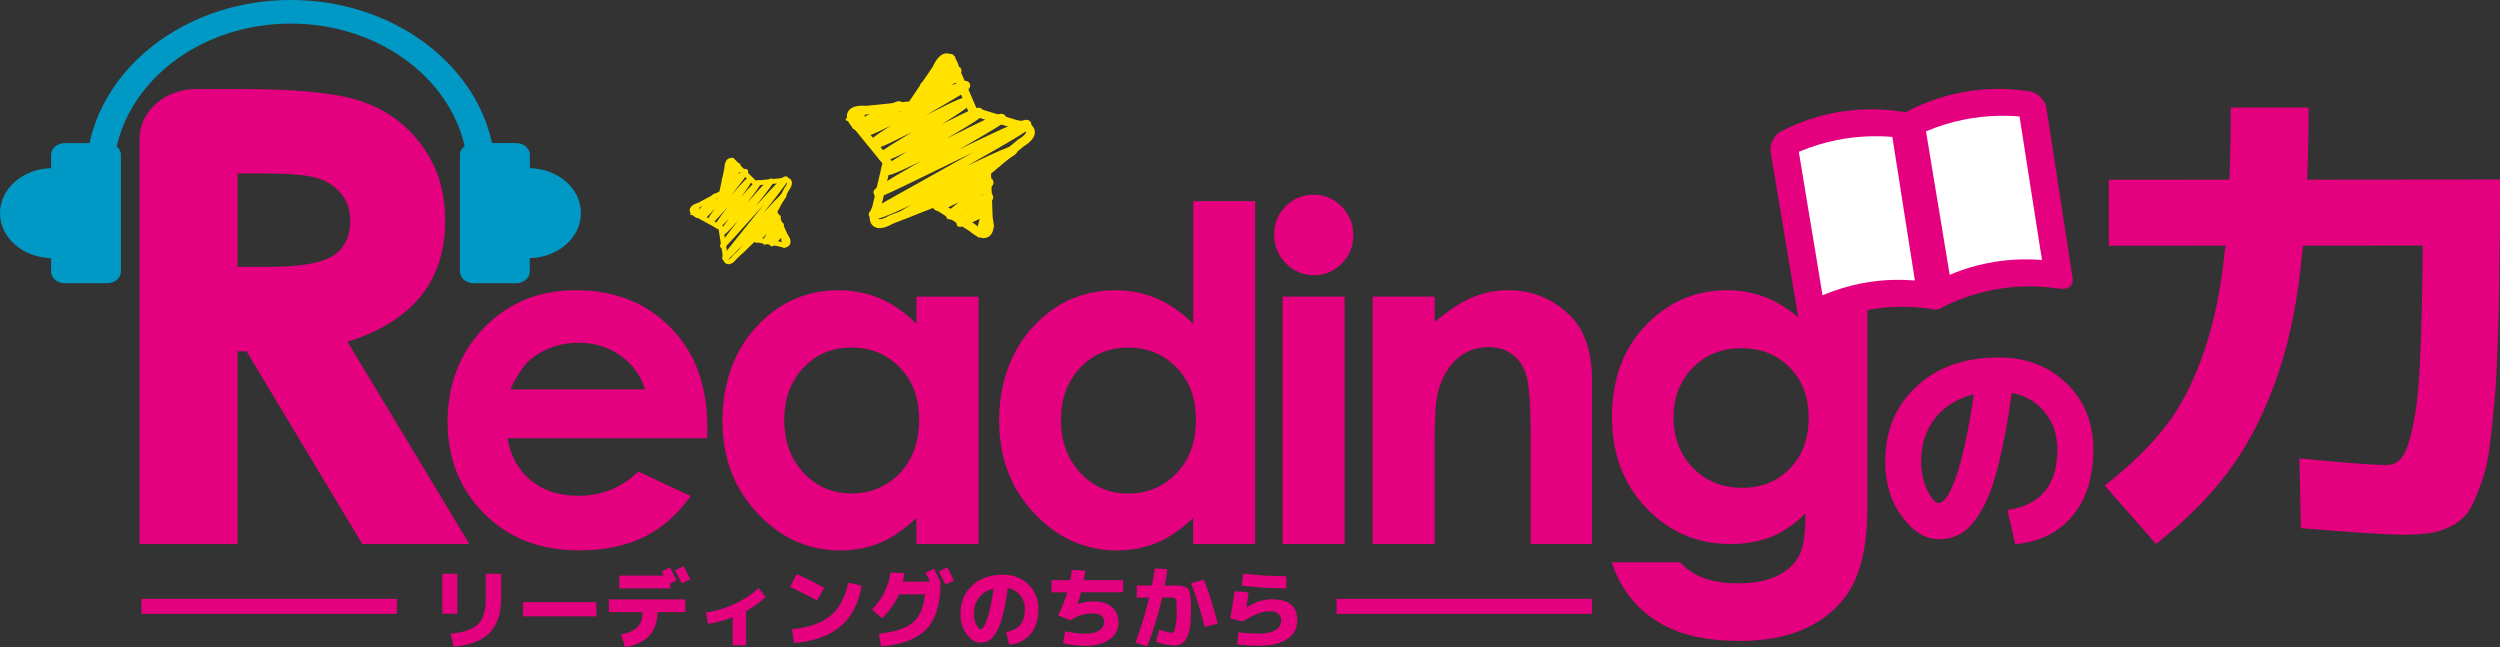
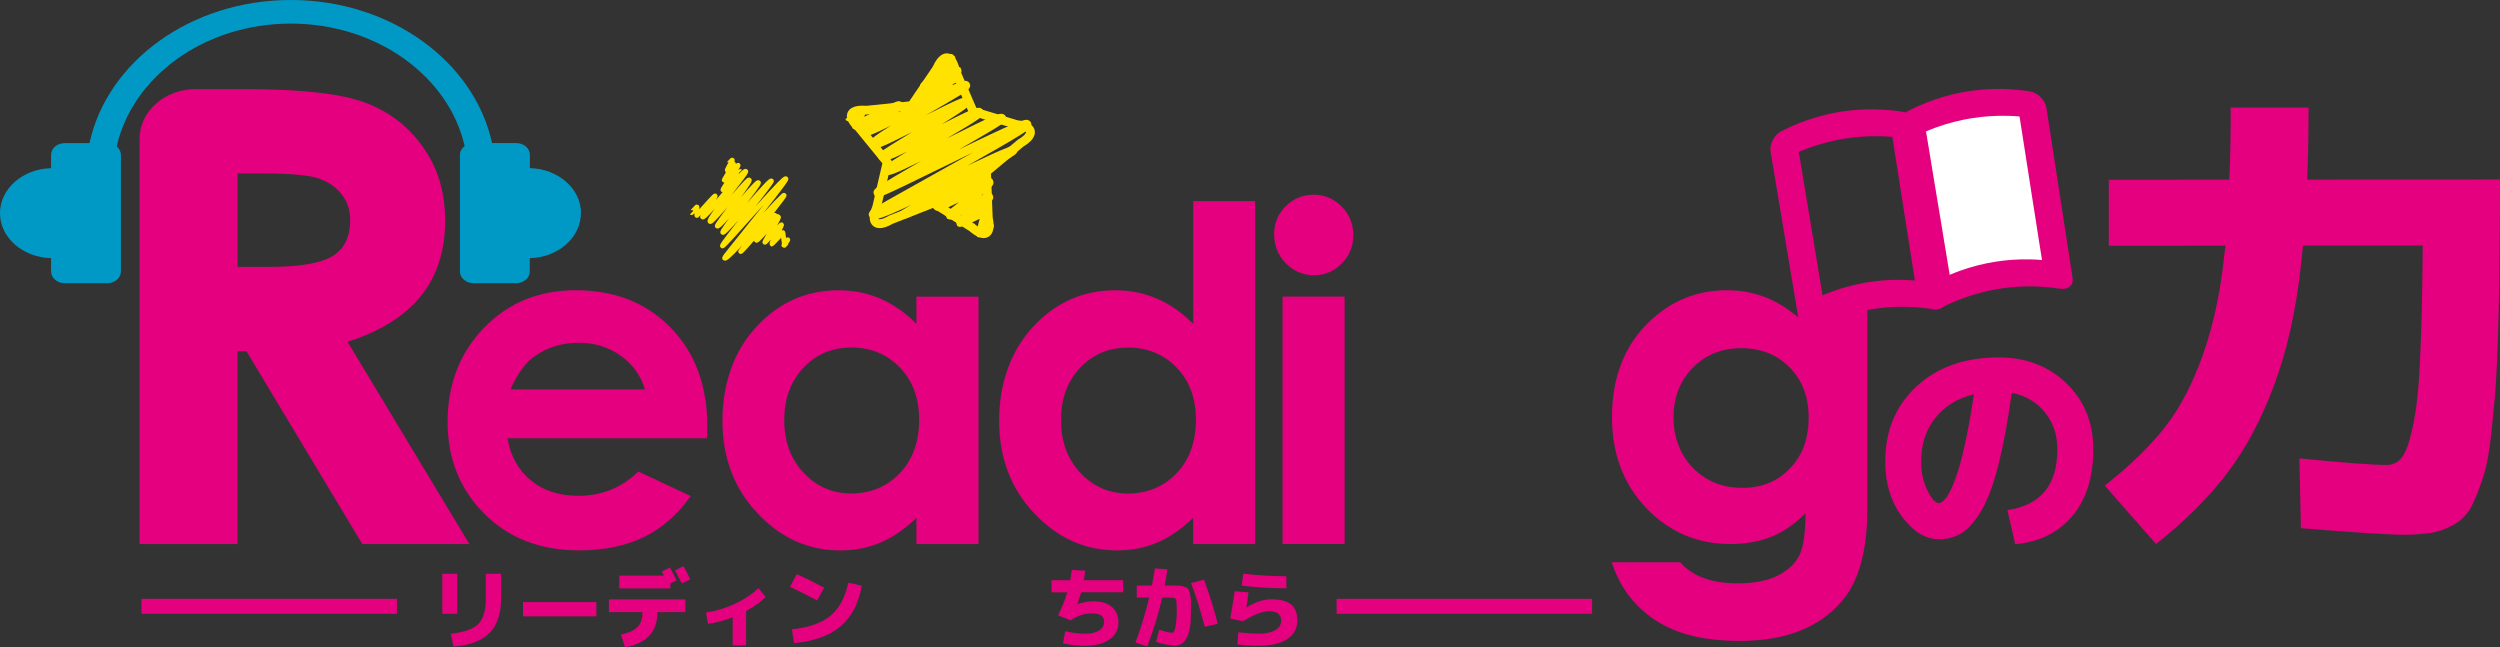
<svg xmlns="http://www.w3.org/2000/svg" id="_レイヤー_2" viewBox="0 0 526.82 136.42">
  <rect x="0" y="0" width="526.82" height="136.42" fill="#333333" stroke="none" />
  <defs>
    <style>.cls-1{fill:#e4007f;}.cls-1,.cls-2,.cls-3,.cls-4{stroke-width:0px;}.cls-2{fill:#ffe200;}.cls-3{fill:#fff;}.cls-4{fill:#0099c5;}</style>
  </defs>
  <g id="_レイヤー_1-2">
    <path class="cls-1" d="m148.99,92.36h-42.03c.61,3.71,2.24,6.66,4.87,8.84,2.63,2.19,5.99,3.28,10.09,3.28,4.88,0,9.09-1.7,12.6-5.12l11.03,5.17c-2.75,3.9-6.04,6.78-9.87,8.65-3.84,1.86-8.39,2.8-13.66,2.8-8.18,0-14.84-2.58-19.98-7.74-5.15-5.16-7.72-11.62-7.72-19.38s2.57-14.56,7.7-19.81c5.13-5.26,11.56-7.89,19.28-7.89,8.22,0,14.89,2.63,20.03,7.89,5.14,5.25,7.72,12.19,7.72,20.82l-.05,2.49Zm-13.08-10.3c-.86-2.91-2.56-5.27-5.11-7.1-2.55-1.82-5.5-2.73-8.85-2.73-3.65,0-6.85,1.02-9.6,3.07-1.73,1.28-3.32,3.53-4.8,6.76h28.38Z" />
    <path class="cls-1" d="m193.12,62.51h13.08v52.14h-13.08v-5.51c-2.56,2.43-5.11,4.18-7.69,5.25-2.56,1.07-5.35,1.6-8.35,1.6-6.74,0-12.56-2.61-17.47-7.84-4.91-5.22-7.37-11.72-7.37-19.48s2.38-14.65,7.13-19.79c4.76-5.15,10.53-7.71,17.33-7.71,3.14,0,6.06.58,8.81,1.76,2.74,1.19,5.28,2.96,7.61,5.32v-5.74Zm-13.76,10.73c-4.05,0-7.4,1.43-10.08,4.28-2.68,2.86-4.02,6.53-4.02,11s1.36,8.21,4.09,11.11c2.72,2.91,6.07,4.36,10.05,4.36s7.51-1.42,10.23-4.28c2.7-2.86,4.06-6.61,4.06-11.24s-1.36-8.21-4.06-11.02c-2.71-2.81-6.13-4.22-10.27-4.22" />
    <path class="cls-1" d="m251.43,42.38h13.07v72.27h-13.07v-5.51c-2.56,2.43-5.12,4.18-7.69,5.25-2.57,1.07-5.36,1.6-8.35,1.6-6.74,0-12.56-2.61-17.47-7.84-4.92-5.22-7.37-11.72-7.37-19.48s2.38-14.65,7.13-19.79c4.75-5.15,10.54-7.71,17.33-7.71,3.14,0,6.06.58,8.81,1.76,2.74,1.19,5.28,2.96,7.62,5.32v-25.88Zm-13.76,30.87c-4.04,0-7.4,1.43-10.08,4.28-2.68,2.86-4.01,6.53-4.01,11s1.36,8.21,4.08,11.11c2.72,2.91,6.07,4.36,10.06,4.36s7.51-1.42,10.22-4.28c2.71-2.86,4.07-6.61,4.07-11.24s-1.36-8.21-4.07-11.02c-2.71-2.81-6.13-4.22-10.27-4.22" />
    <path class="cls-1" d="m276.82,41.03c2.29,0,4.26.83,5.9,2.49,1.64,1.66,2.46,3.68,2.46,6.04s-.81,4.32-2.43,5.97c-1.63,1.65-3.57,2.47-5.84,2.47s-4.31-.84-5.95-2.52c-1.64-1.67-2.46-3.71-2.46-6.11s.81-4.27,2.43-5.9c1.63-1.62,3.59-2.44,5.88-2.44m-6.54,21.47h13.08v52.14h-13.08v-52.14Z" />
-     <path class="cls-1" d="m289.25,62.5h13.08v5.34c2.97-2.5,5.65-4.24,8.06-5.22,2.41-.98,4.87-1.46,7.39-1.46,5.17,0,9.55,1.81,13.16,5.42,3.04,3.06,4.55,7.6,4.55,13.61v34.45h-12.94v-22.83c0-6.23-.28-10.36-.84-12.4-.56-2.04-1.53-3.6-2.92-4.66-1.39-1.08-3.1-1.61-5.14-1.61-2.65,0-4.92.88-6.81,2.66-1.9,1.77-3.21,4.22-3.94,7.34-.38,1.63-.57,5.16-.57,10.59v20.91h-13.08v-52.14Z" />
    <path class="cls-1" d="m380.47,62.5h13.03v44.67c0,8.82-1.77,15.31-5.32,19.46-4.76,5.62-11.93,8.43-21.52,8.43-5.11,0-9.4-.64-12.89-1.92-3.49-1.28-6.42-3.15-8.81-5.63-2.41-2.48-4.18-5.48-5.32-9.03h14.42c1.27,1.46,2.92,2.58,4.94,3.32,2.01.75,4.39,1.13,7.13,1.13,3.52,0,6.35-.54,8.48-1.63,2.14-1.09,3.65-2.49,4.54-4.22.87-1.73,1.32-4.7,1.32-8.91-2.3,2.3-4.72,3.95-7.24,4.96-2.53,1-5.38,1.51-8.58,1.51-6.99,0-12.91-2.53-17.73-7.57-4.81-5.05-7.23-11.44-7.23-19.16,0-8.28,2.56-14.93,7.67-19.94,4.64-4.54,10.16-6.81,16.59-6.81,3,0,5.83.55,8.5,1.65,2.67,1.1,5.35,2.91,8.03,5.44v-5.75Zm-13.57,10.88c-4.11,0-7.52,1.39-10.21,4.14-2.68,2.77-4.03,6.24-4.03,10.42s1.38,7.91,4.12,10.69c2.75,2.78,6.2,4.17,10.36,4.17s7.4-1.36,10.03-4.07c2.64-2.72,3.96-6.28,3.96-10.69s-1.33-7.88-3.98-10.59c-2.65-2.72-6.07-4.08-10.26-4.08" />
    <path class="cls-1" d="m423.01,107.48c7.02-1,10.53-5.26,10.53-12.78,0-3.07-.88-5.68-2.65-7.84-1.76-2.16-4.08-3.52-6.96-4.07-.84,6.16-1.81,11.32-2.88,15.46-1.06,4.14-2.27,7.31-3.6,9.5-1.34,2.21-2.69,3.73-4.08,4.59-1.39.86-2.99,1.29-4.8,1.29-2.8,0-5.39-1.57-7.75-4.74-2.36-3.16-3.55-7.02-3.55-11.58,0-6.5,2.18-11.79,6.57-15.86,4.38-4.08,10.15-6.12,17.32-6.13,5.77,0,10.53,1.81,14.3,5.46,3.77,3.64,5.66,8.29,5.66,13.93,0,5.87-1.48,10.56-4.44,14.06-2.96,3.5-6.97,5.46-12.02,5.9l-1.64-7.17Zm-7.05-24.4c-3.5.86-6.22,2.55-8.19,5.06-1.96,2.51-2.93,5.56-2.93,9.16,0,2.22.43,4.22,1.31,6.01.87,1.8,1.67,2.69,2.4,2.69.36,0,.77-.22,1.22-.69.44-.47.93-1.25,1.45-2.38.52-1.12,1.04-2.52,1.55-4.2.51-1.68,1.04-3.87,1.6-6.56.56-2.69,1.09-5.72,1.58-9.09" />
    <path class="cls-1" d="m470.06,22.66h16.42c0,5.46-.1,10.53-.29,15.2l40.63-.04c0,6.87-.05,14.65-.18,23.32-.12,6.61-.32,12.55-.58,17.81-.2,3.67-.59,8.11-1.19,13.32-.39,3.66-1.03,6.73-1.9,9.2-.99,2.8-1.86,4.81-2.59,6-.86,1.34-2.03,2.41-3.49,3.21-1.67.87-3.18,1.4-4.51,1.6-2,.27-3.87.41-5.6.41-3.27,0-10.58-.46-21.92-1.39l-.31-14.71c9.34.93,15.44,1.39,18.32,1.39,1.33,0,2.4-.5,3.2-1.5.87-1.07,1.63-3.14,2.29-6.21.8-3.47,1.33-8.14,1.59-14.01.33-6.34.52-14.51.58-24.52l-25.22.02c-.07.53-.15,1.32-.25,2.35-.1,1.04-.18,1.82-.25,2.35-1.06,9.41-2.95,17.72-5.68,24.93-2.66,7.14-5.96,13.28-9.89,18.43-3.93,5.14-8.9,10.08-14.9,14.82l-10.82-12.31c5.2-4.07,9.43-8.17,12.7-12.32,3.2-4.07,5.9-9.24,8.09-15.52,2.2-6.27,3.69-13.41,4.49-21.42,0-.13.04-.35.1-.65.07-.3.1-.52.1-.65l-24.62.02v-13.91s25.41-.02,25.41-.02c.2-4.67.29-9.75.28-15.22" />
    <path class="cls-1" d="m93.21,120.92h3.15v8.43h-3.15v-8.43Zm9.16,0h3.22v5.21c0,3.21-.82,5.63-2.45,7.27-1.63,1.64-4.16,2.59-7.58,2.86l-.57-2.71c2.82-.31,4.75-.99,5.8-2.06,1.05-1.06,1.58-2.83,1.58-5.3v-5.28Z" />
    <rect class="cls-1" x="110.21" y="126.88" width="15.46" height="3" />
    <path class="cls-1" d="m128.31,126.31h16.12v2.69h-5.89c0,2.07-.56,3.7-1.67,4.92-1.11,1.22-2.83,2.05-5.15,2.5l-.87-2.69c1.65-.36,2.83-.9,3.51-1.62.69-.71,1.03-1.76,1.03-3.11h-7.08v-2.69Zm2.19-2.32v-2.69h9.41c-.06-.11-.15-.26-.25-.46-.12-.2-.19-.33-.21-.39l1.73-.88c.51.95.98,1.86,1.41,2.73l-1.32.63v1.06h-10.79Zm14.96-1.91l-1.78.85c-.67-1.29-1.15-2.2-1.44-2.74l1.79-.89c.57,1.03,1.04,1.96,1.44,2.78" />
    <path class="cls-1" d="m148.76,129.06c2.07-.28,4.09-.88,6.06-1.8,1.96-.92,3.63-2.02,5.01-3.34l1.52,1.89c-1.2,1.13-2.58,2.12-4.13,2.96v7.22h-2.82v-5.91c-1.66.65-3.41,1.12-5.22,1.39l-.41-2.41Z" />
    <path class="cls-1" d="m166.48,123.66l1.42-2.68c1.81.81,3.74,1.77,5.79,2.87l-1.5,2.68c-2.07-1.1-3.97-2.06-5.71-2.87m12.28-.87l2.84.63c-.65,3.73-2.15,6.59-4.47,8.57-2.33,1.98-5.6,3.15-9.8,3.53l-.46-2.91c3.55-.36,6.27-1.31,8.12-2.84,1.86-1.54,3.11-3.86,3.77-6.98" />
-     <path class="cls-1" d="m194.92,125.24h-5.48c-.79,1.83-1.98,3.51-3.58,5.04l-2.12-1.81c1.05-1.05,1.92-2.27,2.62-3.66.7-1.39,1.12-2.78,1.29-4.18l2.91.17c-.06.61-.15,1.19-.27,1.76h5.72c-.32-.64-.64-1.26-.97-1.85l1.73-.88c.51.95.98,1.86,1.41,2.73v.31c0,4.41-.99,7.65-2.95,9.71-1.98,2.06-5.16,3.28-9.56,3.64l-.47-2.69c3.29-.33,5.67-1.11,7.13-2.33,1.46-1.21,2.33-3.2,2.58-5.95m6.12-2.91l-1.78.85c-.67-1.29-1.15-2.2-1.44-2.74l1.79-.89c.57,1.03,1.04,1.96,1.44,2.78" />
-     <path class="cls-1" d="m212.02,133.17c2.63-.37,3.95-1.97,3.95-4.78,0-1.15-.33-2.13-.98-2.94-.67-.81-1.53-1.33-2.61-1.53-.32,2.3-.68,4.23-1.08,5.78-.4,1.55-.86,2.74-1.35,3.56-.5.82-1.01,1.39-1.53,1.71-.52.33-1.12.48-1.79.48-1.06,0-2.02-.59-2.91-1.78-.88-1.19-1.32-2.63-1.32-4.34,0-2.43.82-4.41,2.46-5.94,1.64-1.53,3.81-2.29,6.49-2.29,2.16,0,3.95.68,5.36,2.06,1.4,1.36,2.11,3.1,2.11,5.21s-.56,3.95-1.67,5.26c-1.11,1.31-2.61,2.05-4.5,2.21l-.62-2.68Zm-2.63-9.14c-1.31.32-2.33.95-3.07,1.89-.73.94-1.1,2.08-1.1,3.43,0,.83.16,1.58.49,2.25.33.68.63,1.01.91,1.01.13,0,.28-.09.45-.26.16-.17.35-.46.55-.88.2-.42.39-.95.58-1.58.19-.63.39-1.45.6-2.46.21-1.01.41-2.14.59-3.4" />
    <path class="cls-1" d="m221.59,124.81v-2.54h3.94c.1-.54.21-1.27.32-2.17l2.85.16c-.05.47-.15,1.14-.3,2h8.27v2.54h-8.83c-.24.85-.5,1.67-.8,2.47l.02.02c1.19-.38,2.29-.57,3.32-.57,1.72,0,3.03.4,3.94,1.19.91.79,1.37,1.89,1.37,3.29,0,1.48-.63,2.65-1.88,3.55-1.26.88-2.95,1.33-5.07,1.33-1.67,0-3.25-.17-4.73-.52l.46-2.54c1.58.35,3,.52,4.26.52s2.19-.23,2.89-.68c.7-.46,1.05-1.07,1.05-1.82,0-1.19-.82-1.77-2.46-1.77-.85,0-1.63.1-2.34.33-.71.22-1.47.6-2.29,1.13l-2.6-1.06c.88-1.85,1.52-3.47,1.93-4.85h-3.35Z" />
    <path class="cls-1" d="m243.61,135.25l.68-2.56c1.34.44,2.23.65,2.69.65.1,0,.2-.05.29-.14.09-.1.18-.26.26-.48.09-.23.16-.51.22-.85.06-.34.11-.78.16-1.32.05-.54.07-1.16.07-1.84,0-1.38-.06-2.19-.18-2.43-.12-.24-.52-.35-1.19-.35h-1.69c-.76,3.33-1.81,6.76-3.16,10.29l-2.49-.82c1.21-3.24,2.17-6.39,2.89-9.47h-2.61v-2.54h3.18c.26-1.31.47-2.51.64-3.61l2.63.18c-.1.82-.28,1.96-.56,3.43h1.07c.86,0,1.49,0,1.87,0,.39,0,.8.1,1.22.26.43.16.7.32.81.47.11.14.23.49.36,1.04.13.56.2,1.08.2,1.57v2.44c0,4.58-1.12,6.87-3.36,6.87-.51,0-1.16-.08-1.96-.23-.8-.16-1.48-.34-2.05-.57m7.38-12.36l2.73-.74c1.14,3.03,2.11,6.13,2.91,9.3l-2.74.65c-.81-3.18-1.77-6.25-2.89-9.21" />
    <path class="cls-1" d="m260.2,124.59l2.9.24c-.21,1.6-.35,2.64-.43,3.15l.02.02c1.77-1.14,3.51-1.71,5.21-1.71,1.9,0,3.3.36,4.17,1.09.88.73,1.31,1.86,1.31,3.41,0,1.64-.7,2.93-2.1,3.87-1.4.94-3.41,1.41-6.03,1.41-1.42,0-2.93-.09-4.5-.26l.21-2.56c1.81.19,3.23.28,4.28.28,1.5,0,2.67-.25,3.5-.74.83-.49,1.24-1.16,1.24-2,0-1.32-.85-1.99-2.54-1.99-1.38,0-3.22.72-5.52,2.12l-2.67-.57c.34-1.84.64-3.76.93-5.77m1.81-3.7c3.08.37,6.1.55,9.08.55v2.54c-3.19,0-6.33-.19-9.41-.56l.33-2.54Z" />
    <path class="cls-4" d="m122.43,44.91c0-5.15-4.8-9.33-10.77-9.48v-2.8c0-1.37-1.29-2.48-2.89-2.48h-5.08C99.97,13.02,82.38,0,61.27,0S22.57,13.02,18.86,30.16h-5.2c-1.6,0-2.9,1.11-2.9,2.48v2.8c-5.98.15-10.76,4.33-10.76,9.48s4.79,9.33,10.76,9.48v2.8c0,1.37,1.3,2.48,2.9,2.48h8.93c1.6,0,2.89-1.11,2.89-2.48v-24.55c0-.7-.34-1.33-.89-1.78,3.31-14.72,18.49-25.9,36.67-25.9s33.32,11.13,36.66,25.82c-.61.46-1,1.12-1,1.86v24.55c0,1.37,1.29,2.48,2.9,2.48h8.93c1.6,0,2.89-1.11,2.89-2.48v-2.8c5.98-.15,10.77-4.33,10.77-9.48" />
    <path class="cls-1" d="m73.23,72.02c6.87-2.17,12.02-5.38,15.44-9.61,3.42-4.24,5.13-9.5,5.13-15.81s-1.55-11.19-4.64-15.58c-3.1-4.39-7.18-7.53-12.27-9.42-5.08-1.89-13.62-2.83-25.6-2.83h-10.02c-6.55,0-11.86,4.7-11.86,10.48v85.4h20.65v-40.61h1.9l24.39,40.61h22.57l-25.69-42.63Zm-3.13-18.07c-2.48,1.53-7,2.29-13.57,2.29h-6.47v-19.68h5.67c5.48,0,9.25.34,11.31,1.01,2.06.68,3.71,1.79,4.92,3.34,1.23,1.55,1.84,3.36,1.84,5.46,0,3.53-1.24,6.06-3.71,7.59" />
    <rect class="cls-1" x="29.81" y="126.19" width="53.84" height="3.17" />
    <rect class="cls-1" x="281.66" y="126.19" width="53.84" height="3.17" />
    <path class="cls-2" d="m206.36,50.04c-.1,0-.21-.03-.32-.08l-.49-.48h-.02c-.25-.53.02-.92.36-1.21.05-.27.18-.73.41-1.62.05-.16.1-.35.16-.54-.24.11-.48.22-.7.33q-3.17,1.53-3.63,1.36l-.37-.14-.16-.36c-.09-.21-.1-.47-.02-.71.05-.12.1-.22.2-.32.15-.33.5-.65.94-1.03-2.33,1.13-2.4,1.1-2.79.96l-.36-.13-.16-.36c-.32-.72.14-1.09,1.17-1.91.41-.33.93-.74,1.5-1.19-3.65,1.8-4.28,1.94-4.8,1.76-.26-.09-.46-.27-.57-.52-.08-.18-.11-.37-.08-.56-5.81,2.93-5.88,2.9-6.4,2.72l-.37-.13-.17-.36c-.35-.77.27-1.15.94-1.55.33-.2.81-.47,1.38-.8-.18.08-.36.16-.53.25-6.08,2.86-7.06,2.92-7.66,2.71-.29-.1-.51-.3-.63-.57l-.16-.36.1-.25c.04-.26.21-.53.61-.81.16-.11.38-.25.69-.43.53-.32,1.33-.78,2.41-1.4,2.03-1.15,4.89-2.74,7.91-4.43,3.12-1.74,6.86-3.82,10.31-5.77-2.51,1.21-5.07,2.47-7.28,3.55-12.37,6.05-12.48,6.01-13.07,5.8l-.36-.13-.18-.37c-.38-.83.37-1.31,1.41-1.99.69-.44,1.68-1.04,3.03-1.84,1.56-.93,3.48-2.03,5.51-3.2-5.84,2.87-6.77,3.13-7.38,2.91-.25-.09-.46-.27-.57-.51-.38-.85.46-1.45,1.08-1.9.51-.38,1.28-.88,2.32-1.52.49-.3,1.01-.62,1.56-.95-3.73,1.83-4.78,2.15-5.38,1.93-.28-.1-.49-.29-.6-.54-.35-.77.38-1.3.87-1.65.38-.27.93-.63,1.69-1.11,1.22-.77,2.81-1.74,4.52-2.78-6.74,3.4-7.68,3.7-8.36,3.46-.26-.09-.47-.28-.58-.53-.41-.9.56-1.63,1.19-2.11.62-.47,1.53-1.08,2.77-1.85.19-.11.37-.23.56-.34-4.22,2.09-5.26,2.43-5.88,2.21-.27-.09-.48-.28-.59-.53-.22-.49-.05-.88.38-1.29-1.23.57-1.32.53-1.63.42l-.37-.13-.16-.36c-.15-.34-.15-.51.24-1.45-.66.31-.8.33-1.12.22l-.37-.13-.16-.36,1.66-.78c-.24-.51-.79-.6-1.09-.48.1-.05.56-.27.9-.44,1.59-.79,1.79-.89,2.23-.74l.55.51c.15.36.15.43-.29,1.49.37-.18.77-.37,1.15-.56,5.87-2.86,5.95-2.83,6.47-2.65l.36.13.17.37c.33.72-.21,1.18-1.08,1.81,1.07-.55,2.15-1.1,3.14-1.6,8.89-4.55,10.6-5.3,11.44-5.01.26.09.47.28.59.53.42.94-.47,1.48-2.63,2.8-1.45.88-3.44,2.04-5.55,3.25-.36.21-.74.42-1.14.65,7.26-3.67,8.07-3.95,8.75-3.72.25.09.46.27.57.52.38.83-.44,1.44-1.1,1.93-.54.4-1.32.93-2.38,1.6-.73.47-1.55.98-2.41,1.52,6.61-3.36,7.47-3.64,8.13-3.41.26.09.46.28.58.52.37.82-.43,1.39-1.01,1.82-.47.34-1.18.8-2.14,1.39-1.27.78-2.84,1.7-4.53,2.7,10-5.01,11.14-5.43,11.87-5.16.26.09.46.27.58.52.37.83-.36,1.3-1.39,1.96-.66.43-1.62,1.01-2.93,1.78-1.56.93-3.51,2.05-5.56,3.22,2.59-1.26,5.11-2.48,7.29-3.49,6.46-3.01,6.84-2.88,7.33-2.7.25.1.46.28.57.52.35.77-.38,1.32-.73,1.59-.35.26-.83.58-1.5,1-1.16.74-2.84,1.73-5.12,3.04-1.85,1.07-3.93,2.25-6.09,3.46,4.96-2.35,7.02-3.28,7.96-3.61,1.48-.66,1.66-.6,1.97-.49.25.09.45.27.55.5.34.75-.35,1.22-.68,1.44-.25.17-.61.4-1.09.7-.87.52-2.09,1.24-3.76,2.21-.4.24-.82.48-1.25.73.09,0,.15.02.22.05.26.1.47.28.58.53.04.08.06.16.08.22,0,0,.02,0,.02,0l.37.13.15.32.17.06.16.36c.36.8-.29,1.33-1.86,2.63-.19.16-.39.32-.6.49,1.43-.66,1.55-.61,1.88-.5l.36.13.17.36c.33.74-.23,1.22-1.15,2.01-.1.08-.21.18-.33.27.03,0,.05.01.06.02.02,0,.05.02.07.03.08,0,.14.03.23.06l.36.14.16.35c.16.37.16.41-.45,2.67.23-.06.41-.06.62.02l.38.12.17.37c.22.49.04.93-.56,1.31-.14.09-.33.21-.54.34-.1.06-.24.15-.38.23.18.05.37.05.51,0-.13.04-.66.31-.95.45-.57.28-.82.41-1.06.41" />
    <path class="cls-2" d="m193.01,22.25c-.11,0-.2-.03-.3-.07l-.54-.49c-.31-.71.26-1.17.65-1.47.25-.2.61-.47,1.09-.82.19-.14.4-.29.62-.44-.24-.09-.43-.26-.53-.5-.32-.67.18-1.05.66-1.43.25-.19.59-.46.99-.76.24-.19.54-.41.87-.66l-.06-.12c-.31-.69.22-1.17.74-1.63.33-.3.77-.67,1.2-1.02.14-.11.29-.24.44-.37-.25-.17-.58-.2-.79-.11.1-.04.46-.22.72-.35,1.22-.62,1.47-.75,1.92-.59l.54.49c.22.48.01.85-.27,1.15l.14.29c.15.31.11.57,0,.81.48-.19.65-.18.89-.09l.37.13.17.36c.31.69-.28,1.15-.59,1.4-.2.15-.47.36-.84.62.47-.18.57-.15.78-.07l.36.13.17.36-1.69.76c.21.46.75.63,1.12.49-.21.08-1.49.69-2.62,1.23-4.74,2.28-5.74,2.74-6.21,2.74" />
    <path class="cls-2" d="m207.31,50.17c-.73,0-1.73-.36-3.03-1.49l-7.68-4.86-8.45,3.32c-2.34,1.36-3.57.99-4.19.44-.63-.55-1.14-1.73-.1-4.2l2.08-8.96-5.6-6.87c-2.02-1.8-2.06-3.09-1.72-3.86.33-.76,1.29-1.62,3.97-1.39l9-.93,4.97-7.31c1.09-2.46,2.3-2.89,3.13-2.81.83.08,1.94.73,2.54,3.35l3.51,8.12,8.66,2.62c2.68.28,3.46,1.3,3.63,2.11.18.82-.08,2.07-2.41,3.46l-6.79,5.68.35,9.19c.57,2.63-.16,3.69-.88,4.12-.26.15-.59.27-1,.27m-10.51-8.41l8.59,5.43.05.05c1.24,1.09,1.87,1.11,1.93,1.07.07-.04.36-.6,0-2.22l-.02-.07-.4-10.26,7.61-6.37.07-.04c1.43-.84,1.63-1.43,1.62-1.51-.02-.08-.46-.52-2.11-.68h-.1s-9.66-2.93-9.66-2.93l-3.9-9.07-.03-.09c-.35-1.61-.85-1.99-.93-2h0c-.1,0-.65.29-1.3,1.8l-.03.07-5.56,8.16-10.04,1.04h-.09c-1.65-.16-2.15.19-2.19.26-.03.08.06.7,1.3,1.79l.06.05,6.27,7.68-2.33,10-.03.08c-.66,1.52-.48,2.12-.42,2.17.06.05.69.16,2.1-.68l.06-.04,9.46-3.71Z" />
    <path class="cls-2" d="m165.39,52.18c-.05.02-.1.03-.19.03l-.35-.15h0c-.25-.22-.19-.48-.08-.7-.03-.15-.06-.41-.13-.93,0-.1-.02-.21-.04-.31-.1.11-.2.22-.29.32q-1.33,1.47-1.6,1.48h-.22s-.16-.15-.16-.15c-.1-.09-.16-.22-.16-.36,0-.08,0-.14.03-.22,0-.21.12-.44.27-.73-.97,1.08-1.01,1.08-1.25,1.09h-.22s-.16-.14-.16-.14c-.32-.31-.16-.61.21-1.25.14-.26.33-.58.53-.94-1.52,1.71-1.81,1.92-2.12,1.93-.15,0-.3-.04-.41-.15-.08-.07-.13-.16-.16-.27-2.41,2.75-2.45,2.75-2.76,2.78h-.22s-.17-.15-.17-.15c-.35-.32-.1-.66.16-1,.13-.17.32-.42.55-.71-.07.08-.15.16-.22.24-2.56,2.78-3.07,3.02-3.42,3.04-.17,0-.33-.05-.44-.16l-.17-.15v-.15c-.03-.14,0-.32.15-.55.06-.09.15-.21.26-.37.21-.29.53-.69.97-1.24.82-1.03,1.97-2.47,3.19-3.98,1.26-1.56,2.77-3.44,4.16-5.19-1.06,1.16-2.13,2.36-3.05,3.39-5.17,5.77-5.24,5.78-5.59,5.79h-.22s-.17-.14-.17-.14c-.37-.35-.09-.77.31-1.34.26-.37.66-.9,1.19-1.6.62-.82,1.39-1.8,2.21-2.83-2.44,2.73-2.87,3.06-3.23,3.08-.16,0-.31-.04-.41-.14-.38-.36-.07-.86.16-1.22.2-.31.48-.73.89-1.29.19-.26.39-.53.61-.83-1.56,1.75-2.03,2.13-2.39,2.15-.17,0-.32-.04-.43-.15-.35-.33-.08-.76.1-1.05.15-.22.35-.53.65-.94.46-.66,1.09-1.5,1.77-2.4-2.8,3.2-3.22,3.55-3.63,3.57-.16,0-.31-.04-.41-.15-.41-.38-.06-.97.17-1.35.23-.38.57-.88,1.05-1.55.07-.1.15-.2.22-.29-1.76,1.98-2.22,2.37-2.59,2.39-.16,0-.31-.04-.42-.15-.22-.21-.21-.44-.08-.76-.52.56-.57.56-.76.57h-.21s-.16-.14-.16-.14c-.16-.14-.19-.23-.19-.81-.28.31-.35.34-.54.35h-.22s-.16-.13-.16-.13l.71-.77c-.23-.21-.54-.15-.68-.02.05-.05.24-.26.38-.42.67-.75.75-.84,1.01-.86l.39.14c.16.15.17.2.16.84.16-.18.32-.36.48-.54,2.45-2.74,2.51-2.74,2.81-2.74h.22s.16.14.16.14c.33.31.14.66-.17,1.19.44-.52.88-1.04,1.29-1.51,3.67-4.26,4.41-5.01,4.91-5.04.16,0,.31.05.42.16.42.4.07.88-.78,2.02-.57.77-1.36,1.79-2.21,2.87-.15.19-.3.38-.45.58,3-3.45,3.37-3.77,3.77-3.79.16,0,.3.05.41.16.37.35.07.84-.16,1.24-.2.32-.5.76-.91,1.34-.28.4-.6.85-.94,1.31,2.74-3.16,3.13-3.48,3.52-3.5.16,0,.3.04.42.14.37.35.07.82-.15,1.16-.18.28-.44.67-.82,1.18-.5.67-1.12,1.5-1.8,2.37,4.15-4.73,4.66-5.18,5.1-5.21.15,0,.3.05.41.15.37.35.09.75-.31,1.31-.26.36-.63.87-1.15,1.55-.62.81-1.4,1.81-2.22,2.86,1.09-1.21,2.14-2.38,3.07-3.37,2.73-2.94,2.96-2.95,3.25-2.96.16,0,.31.05.41.15.35.33.08.77-.05.98-.12.2-.31.48-.57.84-.45.63-1.12,1.5-2.02,2.67-.73.94-1.58,2-2.44,3.1,2.09-2.27,2.96-3.2,3.38-3.57.64-.66.74-.66.93-.67.15,0,.3.05.4.15.34.31.07.7-.05.89-.09.14-.23.34-.42.59-.35.46-.83,1.1-1.5,1.96-.16.21-.32.42-.5.64.05-.01.09-.02.12-.02.16,0,.31.04.41.15.04.03.07.07.09.1h.24s.15.13.15.13h.1s.16.15.16.15c.36.34.13.75-.41,1.76-.07.12-.14.25-.21.38.61-.64.68-.64.88-.65h.22s.16.14.16.14c.33.31.14.68-.18,1.29-.04.07-.07.14-.11.21,0,0,.02,0,.03,0h.05s.08,0,.13,0h.22s.16.14.16.14c.17.16.17.18.33,1.49.1-.09.2-.12.32-.12h.22s.17.15.17.15c.22.21.22.47-.01.8-.05.07-.13.18-.21.29-.05.05-.09.12-.15.21.11-.01.2-.06.26-.11-.05.05-.28.31-.39.43-.24.27-.35.39-.47.44" />
    <path class="cls-2" d="m152.55,40.5c-.06.03-.1.03-.17.03l-.38-.14c-.31-.31-.11-.67.03-.91.09-.16.22-.37.4-.66.07-.11.15-.23.22-.36-.14,0-.28-.05-.38-.15-.31-.28-.13-.59.04-.88.09-.15.21-.36.36-.61.09-.15.2-.33.31-.53l-.06-.05c-.31-.29-.13-.65.05-1,.11-.23.26-.52.41-.79.05-.09.1-.19.15-.29-.17-.04-.34.02-.44.11.05-.04.19-.21.3-.33.51-.57.61-.7.88-.72l.39.15c.21.2.18.43.1.65l.14.12c.14.14.18.28.16.42.21-.2.3-.23.45-.23h.22s.16.15.16.15c.31.29.1.66-.01.85-.07.13-.17.29-.31.51.21-.19.27-.19.39-.2h.22s.16.14.16.14l-.72.75c.21.2.52.17.68.03-.09.08-.62.67-1.1,1.19-1.99,2.19-2.42,2.64-2.66,2.74" />
-     <path class="cls-2" d="m165.91,52.04c-.38.15-.98.17-1.9-.15l-5.03-.91-3.71,3.53c-.92,1.19-1.65,1.27-2.09,1.11-.45-.15-.96-.66-.94-2.18l-.81-5.11-4.38-2.39c-1.43-.52-1.72-1.18-1.71-1.65,0-.46.33-1.12,1.78-1.55l4.49-2.4,1.04-4.86c.05-1.51.59-2,1.04-2.13.45-.13,1.16-.03,2.03,1.21l3.55,3.49,5.07-.47c1.45-.42,2.07-.06,2.35.33.26.39.39,1.1-.53,2.32l-2.34,4.41,2.12,4.71c.86,1.25.7,1.96.41,2.33-.1.14-.25.26-.46.36m-7.26-2.17l5.63,1.01.04.02c.88.3,1.21.18,1.24.14.03-.04.05-.39-.47-1.15l-.03-.04-2.38-5.27,2.62-4.92.02-.04c.57-.74.55-1.09.52-1.13-.03-.04-.35-.18-1.23.09h-.05s-5.65.54-5.65.54l-3.96-3.91-.03-.04c-.53-.77-.87-.86-.92-.84-.05.02-.27.29-.3,1.21v.05l-1.17,5.44-5.01,2.66h-.05c-.89.28-1.08.57-1.08.62,0,.05.18.35,1.05.66h.04s4.9,2.7,4.9,2.7l.9,5.71v.04c-.02.93.2,1.21.24,1.23.05.01.39-.06.95-.8l.03-.04,4.15-3.93Z" />
-     <path class="cls-3" d="m406.96,62.31c-1.49-.23-2.87-.37-4.18-.44-1.3-.07-2.53-.07-3.7-.03-1.17.04-2.29.13-3.4.26-1.1.13-2.18.31-3.26.52-1.09.22-2.19.49-3.31.82-1.13.32-2.28.72-3.5,1.19-1.21.47-2.49,1.03-3.82,1.72-.27-1.6-.52-3.1-.75-4.53-.24-1.45-.47-2.81-.69-4.13-.22-1.32-.43-2.58-.64-3.83-.2-1.24-.4-2.45-.6-3.65-.2-1.2-.4-2.39-.6-3.58-.2-1.21-.4-2.42-.61-3.66-.2-1.24-.42-2.51-.64-3.83-.22-1.32-.44-2.68-.68-4.12-.24-1.44-.49-2.94-.75-4.54,1.37-.7,2.65-1.27,3.88-1.75,1.24-.48,2.42-.88,3.56-1.21,1.14-.33,2.25-.61,3.36-.83,1.1-.22,2.2-.39,3.32-.53,1.12-.13,2.26-.22,3.44-.26,1.19-.05,2.43-.04,3.76.03,1.33.08,2.73.21,4.24.45.25,1.6.48,3.1.71,4.54.22,1.44.43,2.81.64,4.13.2,1.33.41,2.6.6,3.84.19,1.24.38,2.45.57,3.66.19,1.2.37,2.39.56,3.6.19,1.2.37,2.41.57,3.66.2,1.24.39,2.51.6,3.83.21,1.32.42,2.69.64,4.13.23,1.44.46,2.94.7,4.54" />
    <path class="cls-1" d="m407.4,65.15c-1.49-.23-2.87-.37-4.17-.44-1.3-.07-2.53-.08-3.69-.04-1.18.04-2.29.13-3.4.26-1.1.13-2.17.31-3.25.52-1.09.22-2.18.49-3.31.82-1.13.33-2.28.72-3.5,1.19-1.21.47-2.48,1.03-3.82,1.72-1.5.77-2.89.22-3.15-1.34-.26-1.59-.52-3.09-.76-4.53-.24-1.43-.46-2.8-.69-4.12-.22-1.32-.43-2.58-.64-3.82-.21-1.24-.41-2.45-.61-3.65-.2-1.2-.4-2.39-.6-3.59-.2-1.19-.39-2.41-.6-3.65-.21-1.24-.42-2.5-.65-3.82-.22-1.32-.45-2.69-.68-4.13-.25-1.44-.5-2.94-.77-4.53-.13-.78.05-1.67.46-2.47.41-.8,1.03-1.49,1.8-1.88,1.37-.7,2.66-1.27,3.89-1.76,1.24-.48,2.42-.88,3.56-1.21,1.14-.34,2.25-.61,3.35-.83,1.1-.23,2.2-.4,3.32-.53,1.12-.13,2.26-.22,3.45-.26,1.19-.05,2.43-.04,3.76.04,1.32.08,2.73.21,4.24.45.85.13,1.66.6,2.29,1.22.63.63,1.08,1.42,1.21,2.2.24,1.6.47,3.1.69,4.54.22,1.44.43,2.81.64,4.13.2,1.32.4,2.59.59,3.83.19,1.24.38,2.46.57,3.67.18,1.19.37,2.38.55,3.59.19,1.2.37,2.41.57,3.65.19,1.24.39,2.52.59,3.83.2,1.32.41,2.69.63,4.13.22,1.44.46,2.94.71,4.55.23,1.55-.92,2.51-2.58,2.25m-23.34-2.91c1.48-.63,2.84-1.11,4.12-1.5,1.29-.39,2.48-.69,3.66-.93,1.18-.24,2.33-.43,3.53-.57,1.19-.14,2.43-.23,3.77-.26,1.34-.03,2.77,0,4.38.13-.24-1.51-.46-2.93-.67-4.28-.21-1.34-.41-2.62-.61-3.85-.19-1.23-.37-2.41-.56-3.57-.18-1.16-.36-2.29-.54-3.42-.17-1.14-.35-2.27-.53-3.43-.18-1.16-.36-2.34-.56-3.57-.2-1.23-.39-2.51-.61-3.85-.21-1.35-.43-2.76-.67-4.28-1.63-.14-3.08-.16-4.44-.14-1.35.03-2.6.12-3.82.26-1.21.14-2.38.32-3.57.57-1.19.25-2.41.55-3.71.94-1.29.39-2.67.88-4.17,1.51.25,1.51.48,2.93.71,4.28.22,1.34.43,2.61.63,3.84.2,1.23.4,2.41.59,3.57.19,1.15.38,2.28.57,3.42.19,1.14.37,2.27.57,3.42.19,1.15.38,2.33.59,3.56.2,1.23.41,2.51.63,3.85.23,1.34.45,2.76.7,4.27" />
    <path class="cls-3" d="m433.73,58.01c-1.49-.23-2.88-.36-4.18-.44-1.3-.07-2.53-.07-3.7-.03-1.17.04-2.29.13-3.4.26-1.1.13-2.18.31-3.26.52-1.09.22-2.19.49-3.31.82-1.13.32-2.29.72-3.5,1.19-1.21.47-2.49,1.03-3.82,1.73-.27-1.6-.52-3.1-.75-4.54-.24-1.44-.47-2.81-.69-4.13-.22-1.32-.43-2.58-.63-3.83-.2-1.24-.4-2.45-.6-3.65-.21-1.2-.41-2.39-.6-3.58-.2-1.21-.4-2.42-.61-3.66-.21-1.24-.42-2.51-.64-3.83-.22-1.32-.44-2.68-.68-4.12-.24-1.44-.49-2.94-.75-4.54,1.36-.7,2.65-1.27,3.88-1.75,1.24-.48,2.42-.88,3.56-1.21,1.14-.33,2.25-.61,3.35-.83,1.1-.22,2.2-.39,3.33-.53,1.11-.13,2.25-.22,3.44-.26,1.19-.04,2.43-.04,3.76.04,1.32.07,2.72.21,4.24.45.25,1.6.48,3.1.71,4.54.22,1.44.43,2.81.64,4.13.2,1.32.4,2.59.6,3.83.19,1.24.38,2.45.57,3.66.19,1.2.37,2.39.56,3.6.18,1.2.37,2.41.57,3.66.19,1.24.39,2.52.6,3.83.21,1.32.41,2.69.64,4.13.23,1.44.45,2.94.7,4.54" />
    <path class="cls-1" d="m434.17,60.85c-1.49-.23-2.87-.36-4.17-.44-1.3-.07-2.53-.08-3.69-.04-1.18.04-2.29.13-3.4.26-1.1.13-2.17.31-3.25.52-1.09.22-2.19.49-3.31.82-1.13.33-2.28.72-3.5,1.19-1.21.47-2.48,1.03-3.82,1.72-1.5.77-2.89.23-3.15-1.34-.26-1.59-.52-3.1-.76-4.54-.24-1.43-.46-2.8-.69-4.12-.22-1.32-.43-2.58-.64-3.82-.21-1.24-.41-2.45-.61-3.65-.2-1.2-.4-2.39-.6-3.59-.2-1.19-.4-2.41-.61-3.65-.21-1.24-.42-2.5-.64-3.82-.22-1.31-.45-2.68-.69-4.12-.24-1.44-.49-2.94-.76-4.53-.13-.78.05-1.67.46-2.47.41-.8,1.03-1.49,1.8-1.88,1.36-.7,2.65-1.27,3.89-1.76,1.24-.48,2.42-.88,3.57-1.21,1.14-.34,2.25-.61,3.35-.83s2.2-.4,3.32-.53c1.12-.13,2.26-.22,3.45-.26,1.19-.05,2.43-.04,3.76.04,1.33.08,2.73.21,4.25.45.85.13,1.66.6,2.29,1.22.63.63,1.08,1.42,1.21,2.2.24,1.6.47,3.1.7,4.54.22,1.44.43,2.8.64,4.13.2,1.32.4,2.59.59,3.83.19,1.24.38,2.45.56,3.66.19,1.19.37,2.38.55,3.59.19,1.2.37,2.42.56,3.65.19,1.24.38,2.52.59,3.83.2,1.32.41,2.69.63,4.13.22,1.44.46,2.94.71,4.55.23,1.56-.92,2.51-2.58,2.25m-23.34-2.91c1.48-.63,2.84-1.11,4.12-1.5,1.28-.39,2.48-.69,3.66-.93,1.18-.24,2.34-.43,3.53-.57,1.2-.14,2.43-.23,3.77-.26,1.34-.03,2.78,0,4.39.13-.24-1.51-.46-2.93-.68-4.27-.21-1.35-.41-2.63-.6-3.86-.19-1.23-.38-2.41-.56-3.56-.18-1.16-.36-2.29-.54-3.43s-.36-2.27-.53-3.43c-.18-1.16-.36-2.34-.56-3.57-.19-1.23-.39-2.5-.6-3.85-.21-1.35-.43-2.76-.67-4.28-1.63-.14-3.08-.16-4.44-.14-1.35.03-2.6.12-3.82.26-1.21.14-2.38.32-3.57.57-1.19.25-2.41.55-3.71.94-1.29.39-2.67.88-4.17,1.51.25,1.51.48,2.93.71,4.28.22,1.34.43,2.62.63,3.84.2,1.23.4,2.41.59,3.57.19,1.15.38,2.28.57,3.42.19,1.14.37,2.27.57,3.42.19,1.15.38,2.33.58,3.56.2,1.23.41,2.51.64,3.85.23,1.34.45,2.76.7,4.27" />
  </g>
</svg>